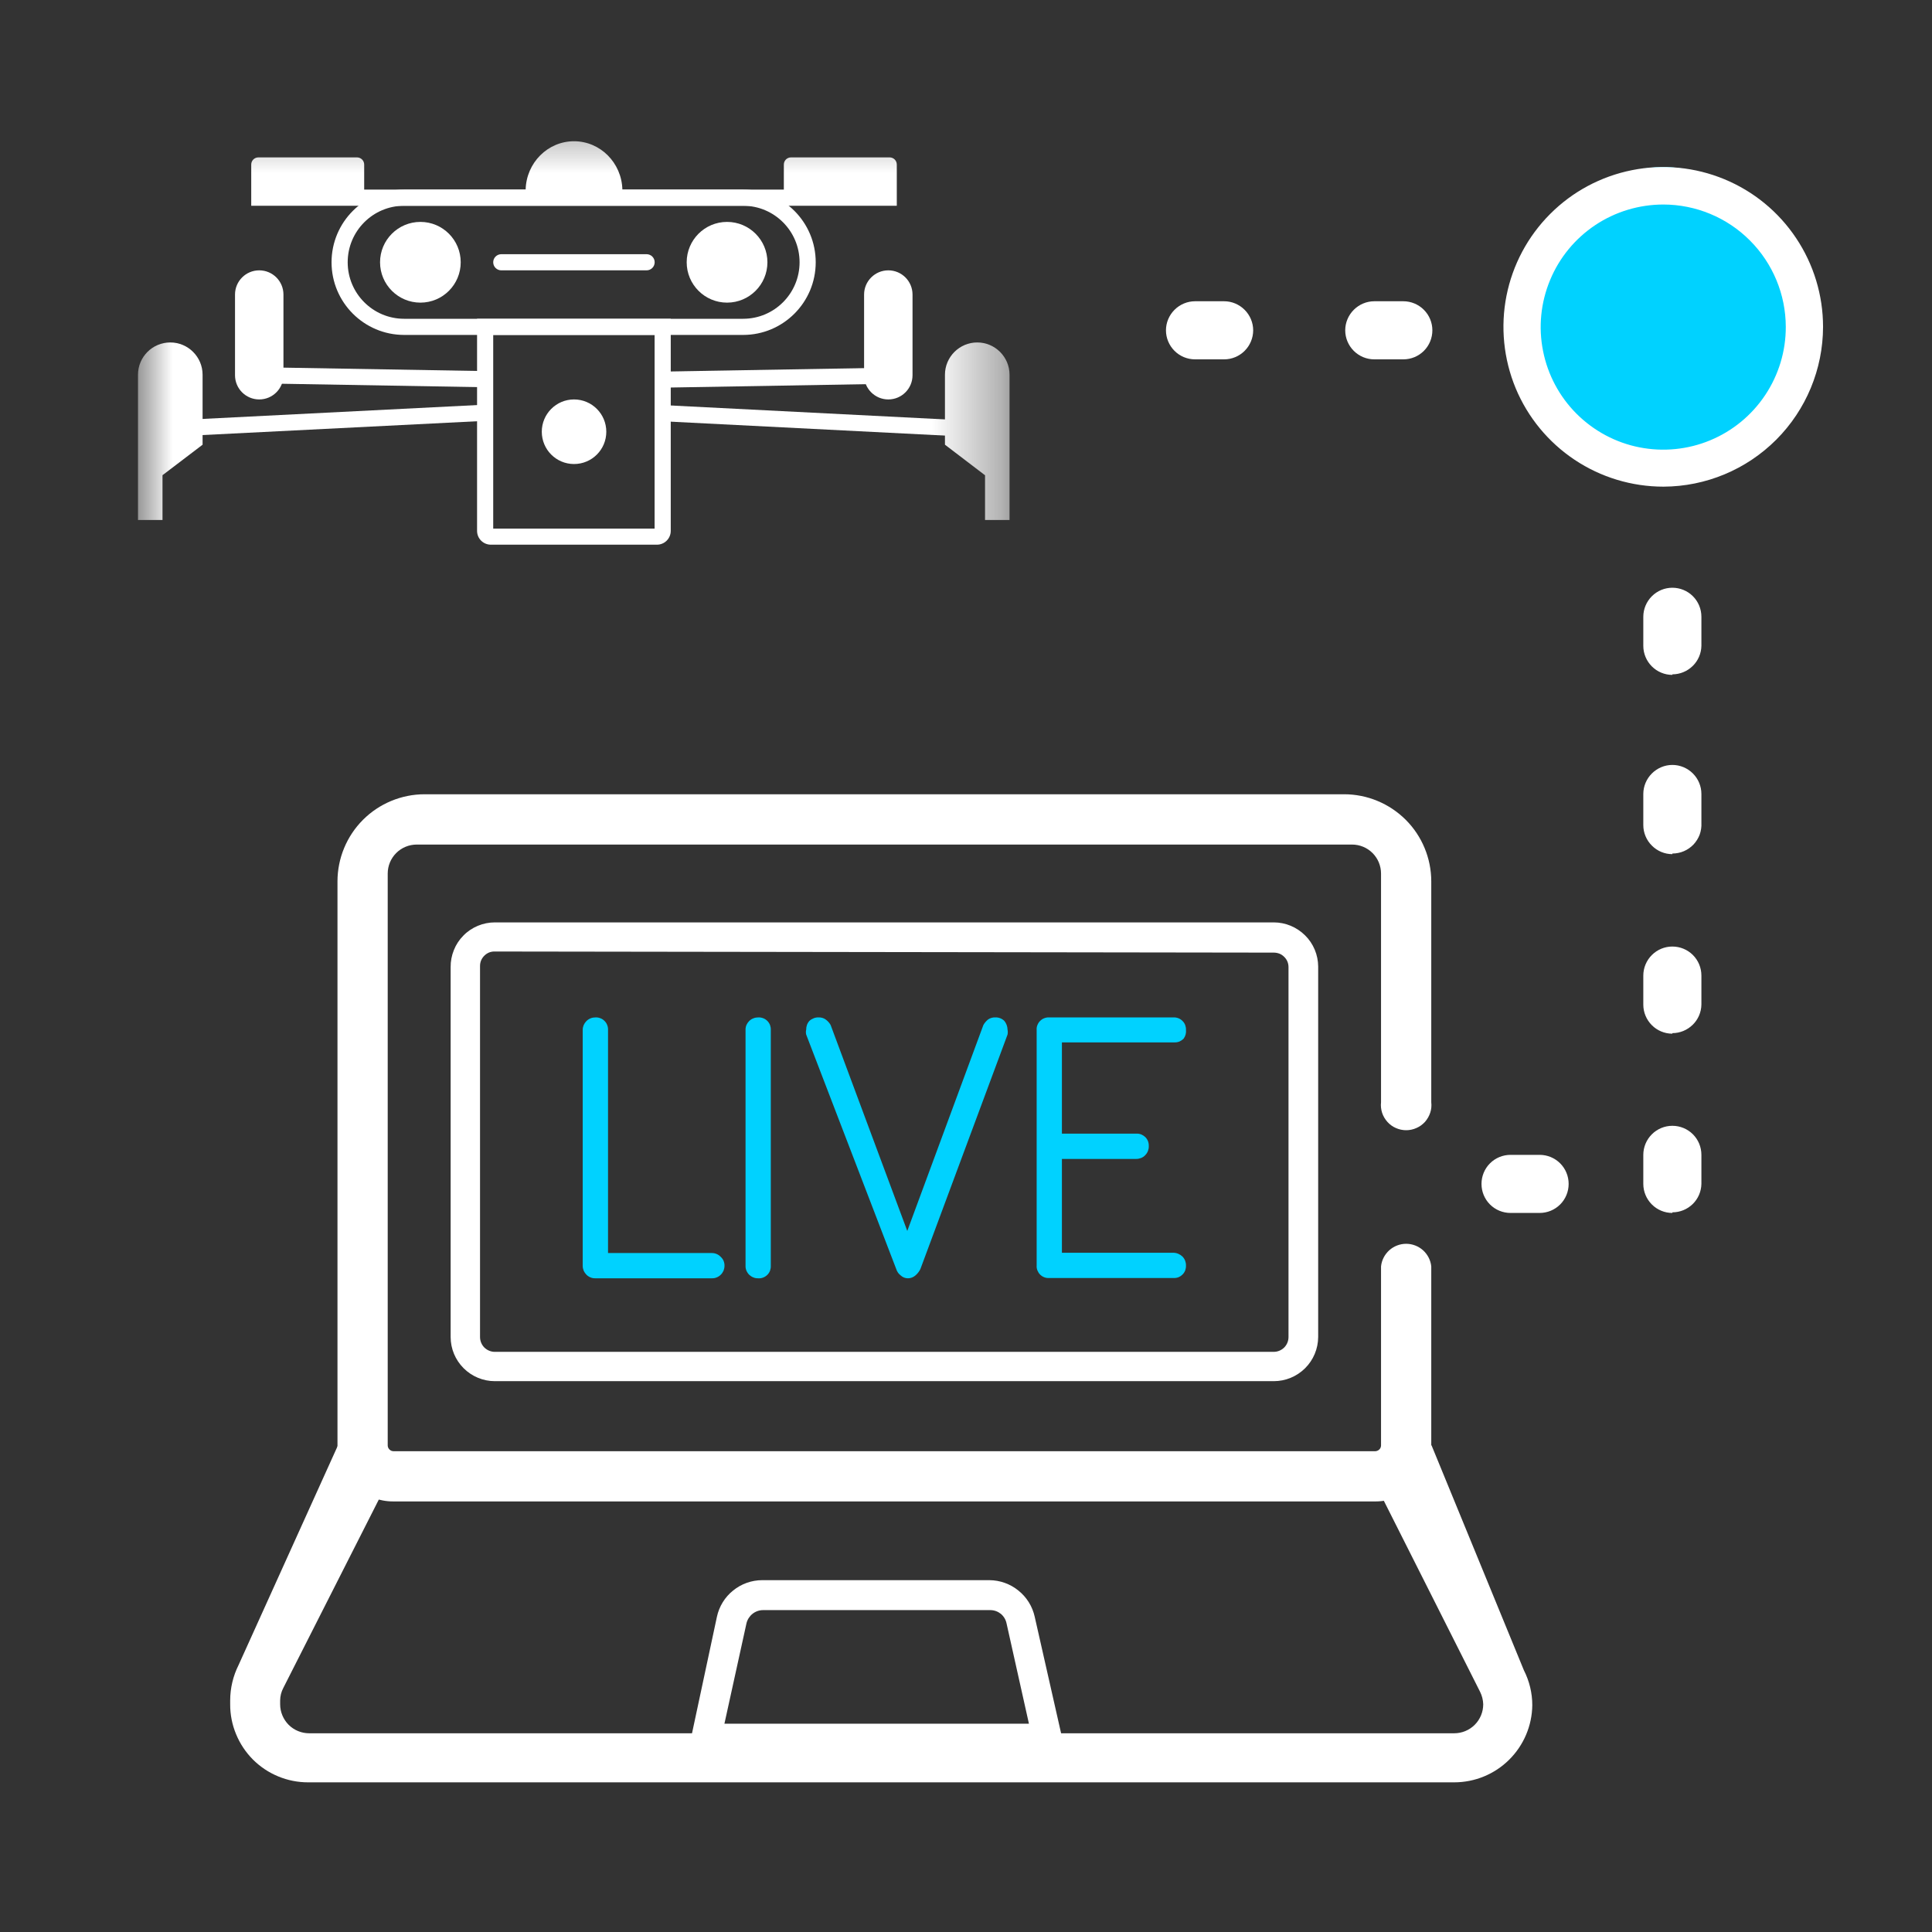
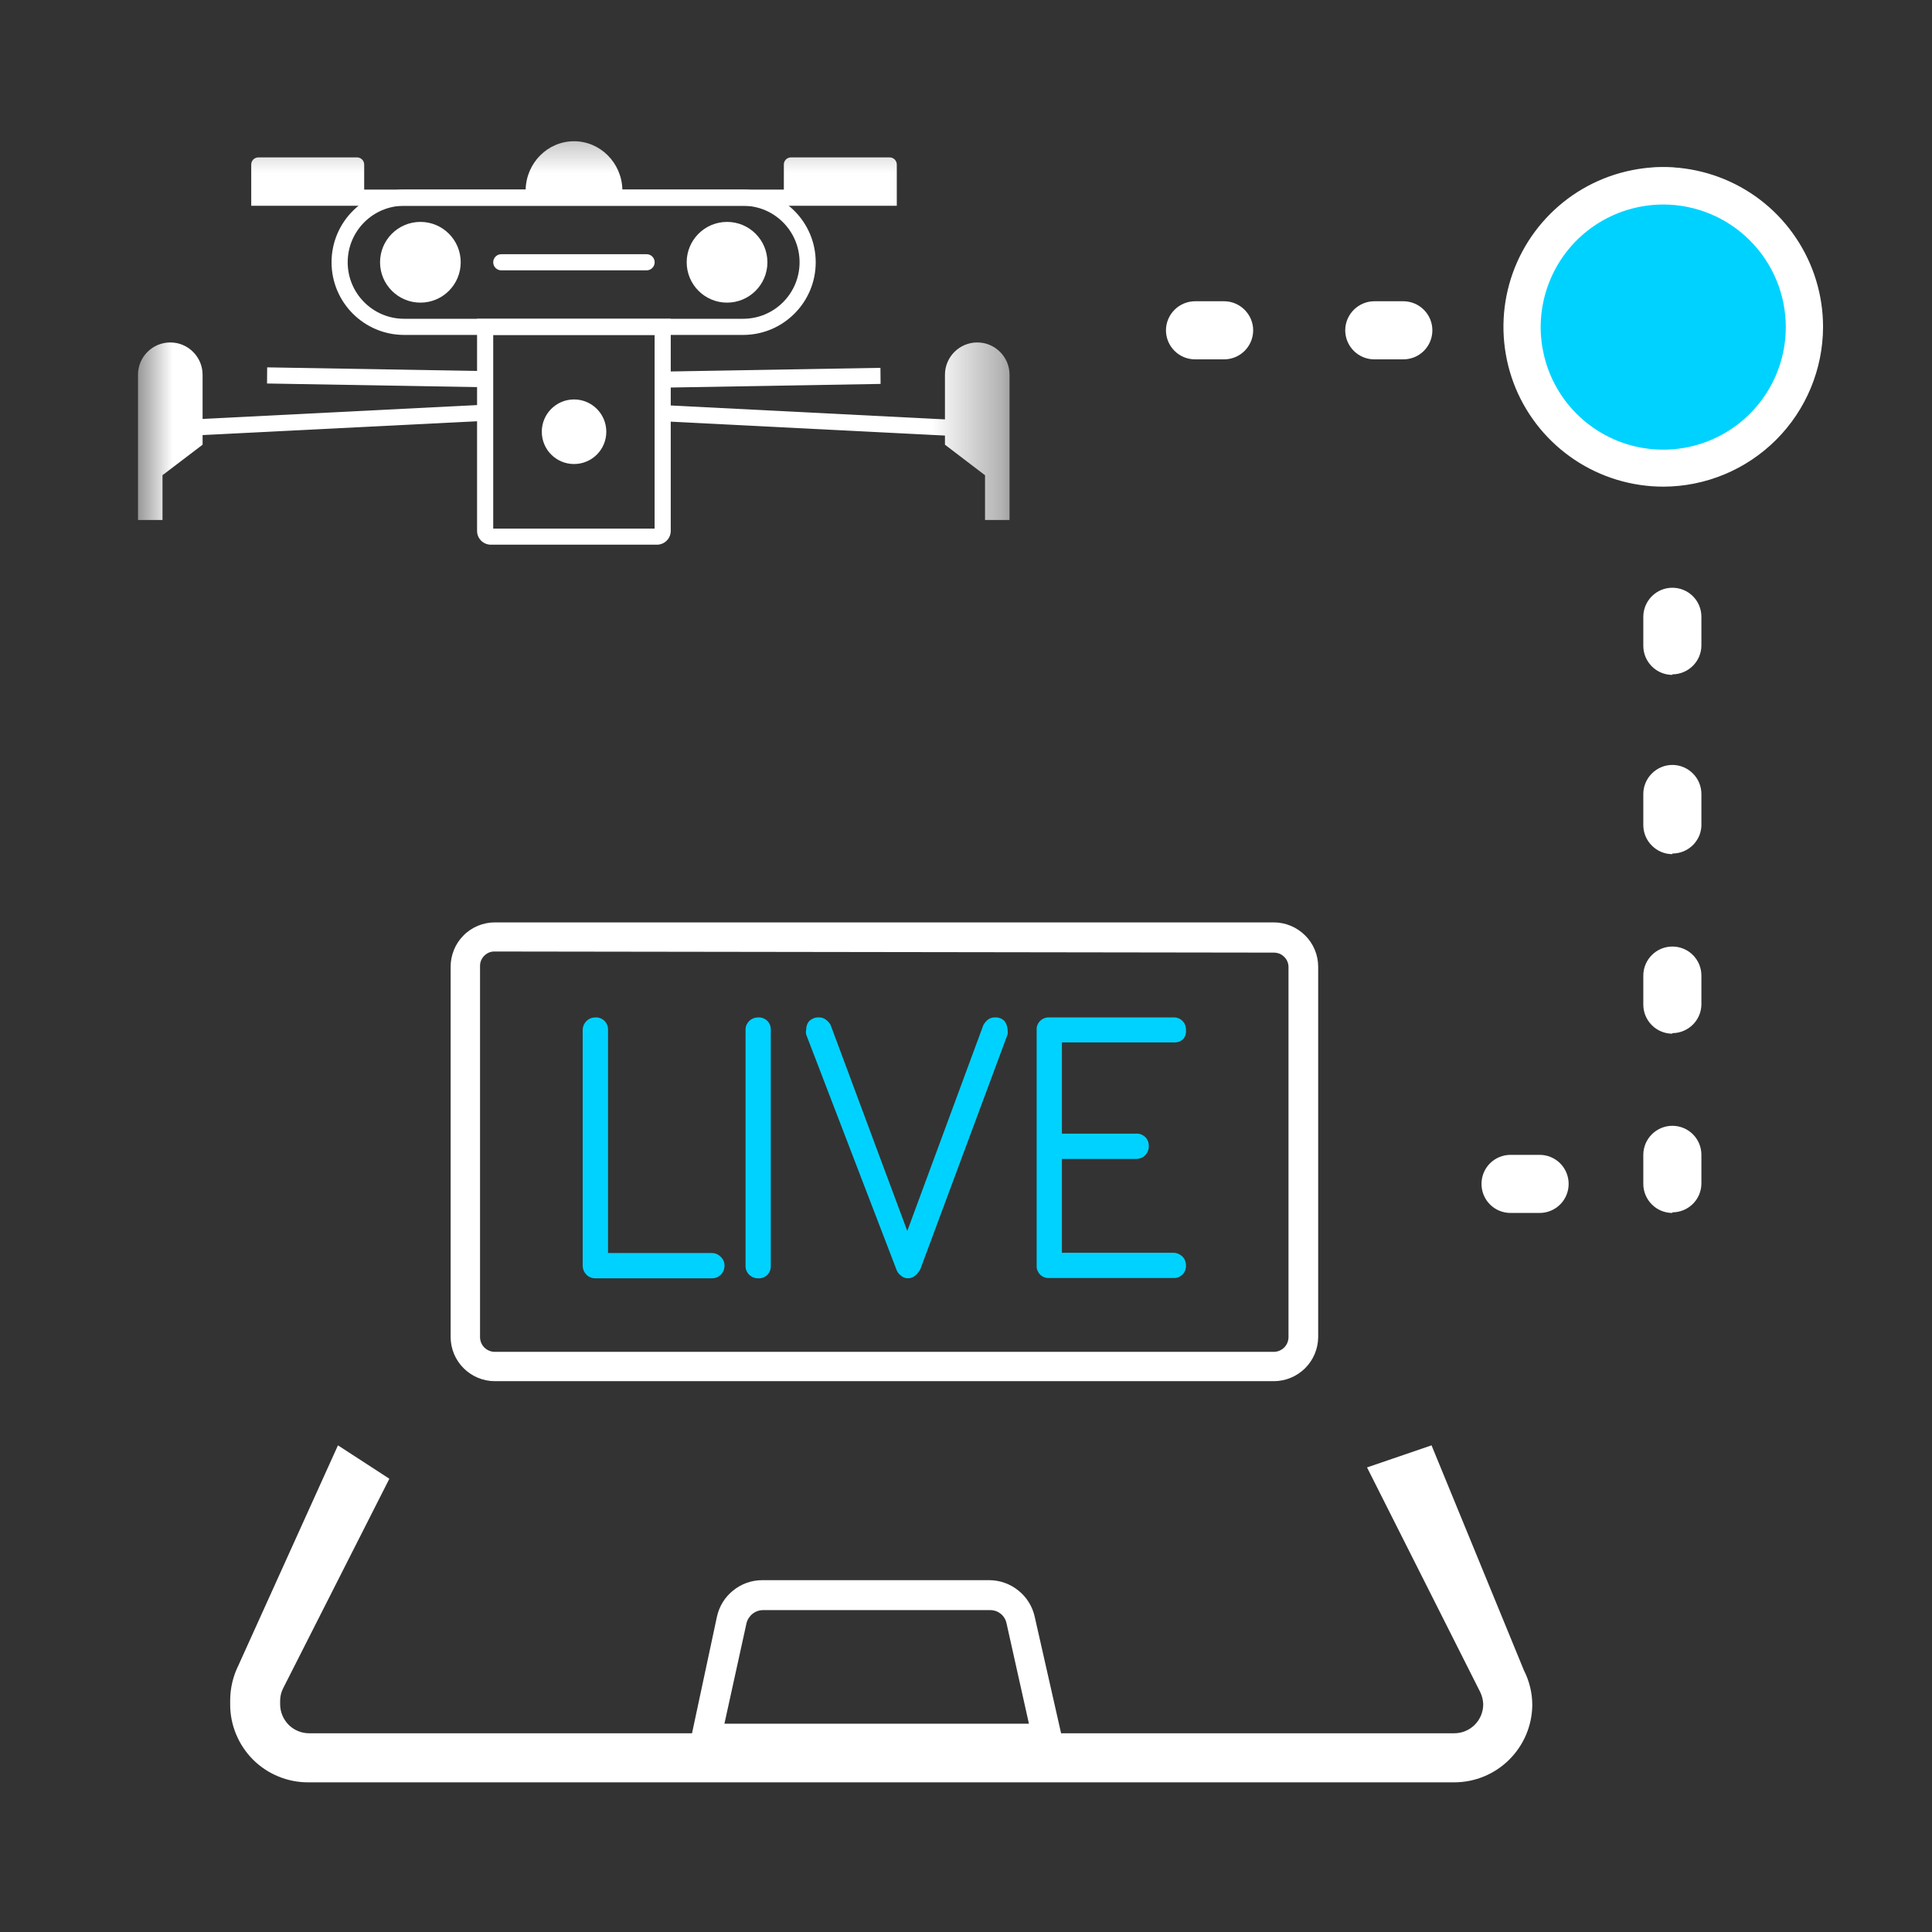
<svg xmlns="http://www.w3.org/2000/svg" width="28" height="28" viewBox="0 0 28 28" fill="none">
  <rect x="0" y="0" width="28" height="28" fill="#333333" stroke="none" />
  <path d="M8.445 14.926C8.445 14.902 8.45 14.878 8.459 14.856C8.469 14.834 8.483 14.814 8.5 14.797C8.517 14.78 8.538 14.767 8.56 14.758C8.582 14.749 8.606 14.745 8.631 14.745C8.655 14.744 8.679 14.748 8.701 14.757C8.724 14.765 8.744 14.779 8.761 14.796C8.778 14.813 8.792 14.833 8.8 14.856C8.809 14.878 8.813 14.902 8.812 14.926V18.16H10.315C10.339 18.16 10.363 18.164 10.386 18.174C10.408 18.183 10.428 18.197 10.445 18.215C10.463 18.231 10.478 18.252 10.487 18.274C10.496 18.297 10.501 18.321 10.5 18.345C10.5 18.369 10.495 18.393 10.486 18.416C10.476 18.438 10.463 18.458 10.445 18.475C10.428 18.492 10.408 18.505 10.385 18.514C10.363 18.523 10.339 18.527 10.315 18.526H8.631C8.606 18.527 8.582 18.523 8.56 18.514C8.538 18.505 8.517 18.492 8.5 18.475C8.483 18.458 8.469 18.438 8.459 18.416C8.45 18.393 8.445 18.369 8.445 18.345V14.926Z" fill="#00D2FF" />
  <path d="M10.805 14.926C10.804 14.902 10.809 14.878 10.818 14.855C10.828 14.833 10.842 14.813 10.859 14.796C10.877 14.779 10.897 14.766 10.92 14.758C10.942 14.749 10.966 14.745 10.99 14.745C11.014 14.744 11.038 14.748 11.061 14.757C11.083 14.765 11.104 14.779 11.121 14.796C11.138 14.813 11.151 14.833 11.16 14.856C11.168 14.878 11.172 14.902 11.171 14.926V18.345C11.172 18.369 11.168 18.393 11.16 18.416C11.151 18.439 11.138 18.459 11.121 18.476C11.104 18.493 11.083 18.506 11.061 18.515C11.038 18.524 11.014 18.528 10.99 18.526C10.966 18.527 10.942 18.523 10.92 18.514C10.897 18.506 10.877 18.492 10.859 18.476C10.842 18.459 10.828 18.439 10.818 18.416C10.809 18.394 10.804 18.37 10.805 18.345V14.926Z" fill="#00D2FF" />
  <path d="M11.684 14.994C11.678 14.97 11.678 14.946 11.684 14.922C11.683 14.876 11.699 14.83 11.73 14.796C11.748 14.779 11.77 14.766 11.793 14.757C11.816 14.748 11.841 14.744 11.865 14.745C11.901 14.744 11.937 14.754 11.966 14.775C11.995 14.796 12.02 14.823 12.038 14.855L13.149 17.84L14.252 14.855C14.27 14.824 14.293 14.797 14.32 14.775C14.351 14.754 14.388 14.743 14.425 14.745C14.449 14.744 14.473 14.748 14.496 14.757C14.518 14.765 14.539 14.779 14.556 14.796C14.585 14.831 14.601 14.876 14.602 14.922C14.607 14.946 14.607 14.97 14.602 14.994L13.339 18.392C13.321 18.429 13.295 18.462 13.263 18.488C13.233 18.513 13.196 18.526 13.158 18.526C13.119 18.526 13.081 18.511 13.053 18.484C13.022 18.461 13 18.428 12.989 18.392L11.684 14.994Z" fill="#00D2FF" />
  <path d="M15.024 14.926C15.022 14.902 15.026 14.878 15.035 14.856C15.044 14.833 15.057 14.813 15.074 14.796C15.091 14.779 15.111 14.765 15.134 14.757C15.156 14.748 15.181 14.744 15.205 14.745H17.007C17.031 14.744 17.055 14.748 17.078 14.757C17.1 14.765 17.12 14.779 17.137 14.796C17.155 14.813 17.168 14.833 17.177 14.856C17.185 14.878 17.189 14.902 17.188 14.926C17.193 14.971 17.181 15.016 17.154 15.053C17.137 15.07 17.117 15.084 17.095 15.094C17.072 15.103 17.048 15.108 17.024 15.107H15.39V16.43H16.468C16.492 16.428 16.516 16.432 16.539 16.441C16.561 16.45 16.581 16.463 16.599 16.48C16.616 16.497 16.629 16.517 16.638 16.54C16.646 16.562 16.65 16.587 16.649 16.611C16.65 16.635 16.645 16.659 16.637 16.681C16.628 16.703 16.615 16.724 16.598 16.741C16.582 16.759 16.561 16.773 16.539 16.782C16.516 16.791 16.492 16.796 16.468 16.796H15.39V18.156H17.007C17.056 18.157 17.102 18.177 17.137 18.211C17.154 18.228 17.167 18.248 17.176 18.271C17.184 18.293 17.189 18.317 17.188 18.341C17.189 18.365 17.185 18.389 17.177 18.412C17.168 18.434 17.155 18.455 17.137 18.472C17.12 18.489 17.1 18.502 17.078 18.511C17.055 18.52 17.031 18.523 17.007 18.522H15.205C15.181 18.523 15.156 18.52 15.134 18.511C15.111 18.502 15.091 18.489 15.074 18.472C15.057 18.455 15.044 18.434 15.035 18.412C15.026 18.389 15.022 18.365 15.024 18.341V14.926Z" fill="#00D2FF" />
  <path d="M18.46 20.017H7.171C7.002 20.017 6.839 19.949 6.719 19.829C6.599 19.709 6.531 19.547 6.531 19.377V14.017C6.53 13.932 6.546 13.848 6.578 13.769C6.609 13.691 6.656 13.619 6.716 13.559C6.775 13.498 6.846 13.451 6.924 13.418C7.003 13.385 7.087 13.368 7.171 13.368H18.46C18.63 13.368 18.793 13.436 18.914 13.556C19.035 13.675 19.103 13.838 19.104 14.008V19.377C19.103 19.547 19.035 19.71 18.914 19.83C18.793 19.95 18.63 20.017 18.46 20.017ZM7.171 13.79C7.143 13.789 7.115 13.794 7.089 13.804C7.063 13.815 7.04 13.83 7.02 13.85C7 13.869 6.984 13.893 6.973 13.918C6.962 13.944 6.957 13.972 6.957 14V19.377C6.957 19.434 6.979 19.488 7.019 19.529C7.06 19.569 7.114 19.592 7.171 19.592H18.46C18.517 19.592 18.571 19.569 18.612 19.529C18.652 19.488 18.674 19.434 18.674 19.377V14.017C18.674 13.989 18.669 13.961 18.658 13.935C18.647 13.909 18.631 13.886 18.611 13.867C18.591 13.847 18.568 13.831 18.542 13.821C18.516 13.811 18.488 13.806 18.46 13.806L7.171 13.79Z" fill="white" />
-   <path d="M19.935 21.76H5.703C5.596 21.761 5.49 21.74 5.392 21.699C5.293 21.659 5.203 21.599 5.127 21.523C5.052 21.448 4.992 21.358 4.951 21.259C4.911 21.16 4.89 21.054 4.891 20.947V12.775C4.891 12.44 5.024 12.118 5.261 11.881C5.497 11.645 5.819 11.511 6.154 11.511H19.48C19.815 11.511 20.136 11.645 20.373 11.881C20.61 12.118 20.743 12.44 20.743 12.775V15.975C20.749 16.026 20.744 16.078 20.728 16.126C20.712 16.175 20.686 16.22 20.652 16.259C20.617 16.297 20.575 16.328 20.528 16.348C20.481 16.369 20.43 16.38 20.379 16.38C20.328 16.38 20.277 16.369 20.23 16.348C20.183 16.328 20.141 16.297 20.107 16.259C20.072 16.22 20.046 16.175 20.03 16.126C20.015 16.078 20.009 16.026 20.015 15.975C20.015 14.681 20.015 13.955 20.015 12.661C20.015 12.549 19.971 12.442 19.892 12.363C19.813 12.284 19.706 12.24 19.594 12.24H6.04C5.928 12.24 5.821 12.284 5.742 12.363C5.663 12.442 5.619 12.549 5.619 12.661V20.947C5.619 20.97 5.628 20.991 5.644 21.007C5.66 21.023 5.681 21.032 5.703 21.032H19.935C19.956 21.03 19.977 21.021 19.992 21.005C20.007 20.99 20.015 20.969 20.015 20.947V18.354C20.024 18.264 20.067 18.181 20.134 18.12C20.201 18.06 20.289 18.026 20.379 18.026C20.469 18.026 20.557 18.06 20.624 18.12C20.691 18.181 20.734 18.264 20.743 18.354V20.947C20.744 21.054 20.723 21.159 20.683 21.258C20.643 21.357 20.583 21.446 20.508 21.522C20.433 21.597 20.344 21.657 20.245 21.698C20.147 21.739 20.041 21.76 19.935 21.76Z" fill="white" />
  <path d="M21.075 25.831H4.464C4.316 25.831 4.169 25.802 4.032 25.745C3.894 25.688 3.77 25.605 3.665 25.5C3.56 25.394 3.477 25.269 3.421 25.132C3.364 24.995 3.335 24.847 3.336 24.699V24.644C3.336 24.466 3.378 24.29 3.458 24.13L4.898 20.947L5.643 21.431L4.106 24.463C4.076 24.519 4.061 24.581 4.06 24.644V24.699C4.06 24.811 4.105 24.918 4.183 24.997C4.262 25.076 4.37 25.12 4.481 25.12H21.075C21.187 25.12 21.294 25.076 21.373 24.997C21.452 24.918 21.496 24.811 21.496 24.699C21.494 24.636 21.478 24.574 21.45 24.518L19.812 21.267L20.747 20.947L22.085 24.206C22.165 24.363 22.207 24.536 22.207 24.712C22.204 25.01 22.083 25.294 21.871 25.504C21.659 25.714 21.373 25.831 21.075 25.831Z" fill="white" />
  <path d="M15.442 25.402H9.969L10.39 23.432C10.422 23.282 10.505 23.147 10.625 23.051C10.744 22.954 10.893 22.901 11.047 22.901H14.339C14.493 22.902 14.641 22.955 14.76 23.052C14.88 23.148 14.963 23.282 14.996 23.432L15.442 25.402ZM10.499 24.981H14.912L14.588 23.529C14.577 23.474 14.548 23.425 14.505 23.389C14.461 23.354 14.408 23.335 14.352 23.335H11.059C11.004 23.335 10.95 23.354 10.907 23.388C10.863 23.423 10.832 23.471 10.819 23.524L10.499 24.981Z" fill="white" />
  <path d="M22.313 17.579H21.892C21.78 17.579 21.673 17.535 21.594 17.456C21.515 17.377 21.471 17.27 21.471 17.158C21.471 17.046 21.515 16.939 21.594 16.86C21.673 16.781 21.78 16.737 21.892 16.737H22.313C22.425 16.737 22.532 16.781 22.611 16.86C22.69 16.939 22.734 17.046 22.734 17.158C22.734 17.27 22.69 17.377 22.611 17.456C22.532 17.535 22.425 17.579 22.313 17.579ZM24.237 17.579C24.126 17.579 24.019 17.535 23.94 17.456C23.861 17.377 23.816 17.27 23.816 17.158V16.737C23.816 16.625 23.861 16.518 23.94 16.439C24.019 16.36 24.126 16.316 24.237 16.316C24.349 16.316 24.456 16.36 24.535 16.439C24.614 16.518 24.658 16.625 24.658 16.737V17.158C24.656 17.268 24.611 17.373 24.532 17.45C24.453 17.527 24.348 17.57 24.237 17.57V17.579ZM24.237 14.981C24.126 14.981 24.019 14.937 23.94 14.858C23.861 14.779 23.816 14.672 23.816 14.56V14.139C23.816 14.027 23.861 13.92 23.94 13.841C24.019 13.762 24.126 13.718 24.237 13.718C24.349 13.718 24.456 13.762 24.535 13.841C24.614 13.92 24.658 14.027 24.658 14.139V14.56C24.656 14.67 24.611 14.775 24.532 14.852C24.453 14.929 24.348 14.973 24.237 14.973V14.981ZM24.237 12.379C24.126 12.379 24.019 12.335 23.94 12.255C23.861 12.177 23.816 12.069 23.816 11.958V11.507C23.816 11.396 23.861 11.289 23.94 11.21C24.019 11.131 24.126 11.086 24.237 11.086C24.349 11.086 24.456 11.131 24.535 11.21C24.614 11.289 24.658 11.396 24.658 11.507V11.928C24.661 11.985 24.652 12.042 24.633 12.096C24.613 12.149 24.582 12.198 24.543 12.24C24.503 12.281 24.456 12.314 24.404 12.336C24.351 12.359 24.294 12.37 24.237 12.37V12.379ZM24.237 9.781C24.126 9.781 24.019 9.737 23.94 9.658C23.861 9.579 23.816 9.472 23.816 9.36V8.939C23.816 8.827 23.861 8.72 23.94 8.641C24.019 8.562 24.126 8.518 24.237 8.518C24.349 8.518 24.456 8.562 24.535 8.641C24.614 8.72 24.658 8.827 24.658 8.939V9.36C24.656 9.47 24.611 9.575 24.532 9.652C24.453 9.729 24.348 9.773 24.237 9.773V9.781ZM24.237 6.939C24.126 6.939 24.019 6.894 23.94 6.816C23.861 6.737 23.816 6.629 23.816 6.518V6.097C23.816 5.985 23.861 5.878 23.94 5.799C24.019 5.72 24.126 5.676 24.237 5.676C24.349 5.676 24.456 5.72 24.535 5.799C24.614 5.878 24.658 5.985 24.658 6.097V6.518C24.656 6.628 24.611 6.733 24.532 6.81C24.453 6.887 24.348 6.93 24.237 6.93V6.939ZM23.357 5.208H22.936C22.825 5.208 22.718 5.164 22.639 5.085C22.56 5.006 22.515 4.899 22.515 4.787C22.515 4.676 22.56 4.569 22.639 4.49C22.718 4.411 22.825 4.366 22.936 4.366H23.357C23.469 4.366 23.576 4.411 23.655 4.49C23.734 4.569 23.778 4.676 23.778 4.787C23.778 4.899 23.734 5.006 23.655 5.085C23.576 5.164 23.469 5.208 23.357 5.208ZM20.338 5.208H19.917C19.806 5.208 19.699 5.164 19.62 5.085C19.541 5.006 19.496 4.899 19.496 4.787C19.496 4.676 19.541 4.569 19.62 4.49C19.699 4.411 19.806 4.366 19.917 4.366H20.338C20.45 4.366 20.557 4.411 20.636 4.49C20.715 4.569 20.759 4.676 20.759 4.787C20.759 4.899 20.715 5.006 20.636 5.085C20.557 5.164 20.45 5.208 20.338 5.208ZM17.741 5.208H17.32C17.208 5.208 17.101 5.164 17.022 5.085C16.943 5.006 16.898 4.899 16.898 4.787C16.898 4.676 16.943 4.569 17.022 4.49C17.101 4.411 17.208 4.366 17.32 4.366H17.741C17.852 4.366 17.959 4.411 18.038 4.49C18.117 4.569 18.162 4.676 18.162 4.787C18.162 4.899 18.117 5.006 18.038 5.085C17.959 5.164 17.852 5.208 17.741 5.208Z" fill="white" />
  <mask id="mask0_10545_7672" style="mask-type:luminance" maskUnits="userSpaceOnUse" x="2" y="1" width="13" height="14">
    <path d="M14.632 1.579H2V14.21H14.632V1.579Z" fill="white" />
  </mask>
  <g mask="url(#mask0_10545_7672)">
    <path fill-rule="evenodd" clip-rule="evenodd" d="M7.13 5.614L3.87 5.558L3.872 5.324L7.132 5.38L7.13 5.614ZM7.101 5.861L2.688 6.084L2.699 6.317L7.112 6.095L7.101 5.861Z" fill="white" />
-     <path d="M3.406 4.269C3.406 4.075 3.563 3.918 3.757 3.918C3.951 3.918 4.108 4.075 4.108 4.269V5.438C4.108 5.632 3.951 5.789 3.757 5.789C3.563 5.789 3.406 5.632 3.406 5.438V4.269Z" fill="white" />
    <path fill-rule="evenodd" clip-rule="evenodd" d="M9.502 5.62L12.762 5.564L12.76 5.331L9.5 5.387L9.502 5.62ZM9.531 5.867L13.944 6.091L13.933 6.325L9.519 6.101L9.531 5.867Z" fill="white" />
    <path fill-rule="evenodd" clip-rule="evenodd" d="M10.537 4.386C10.86 4.386 11.122 4.124 11.122 3.801C11.122 3.478 10.86 3.216 10.537 3.216C10.214 3.216 9.952 3.478 9.952 3.801C9.952 4.124 10.214 4.386 10.537 4.386ZM6.093 4.386C6.416 4.386 6.677 4.124 6.677 3.801C6.677 3.478 6.416 3.216 6.093 3.216C5.77 3.216 5.508 3.478 5.508 3.801C5.508 4.124 5.77 4.386 6.093 4.386Z" fill="white" />
    <path d="M7.148 3.801C7.148 3.736 7.201 3.684 7.265 3.684H9.371C9.435 3.684 9.488 3.736 9.488 3.801C9.488 3.866 9.435 3.918 9.371 3.918H7.265C7.201 3.918 7.148 3.866 7.148 3.801Z" fill="white" />
    <path fill-rule="evenodd" clip-rule="evenodd" d="M2.468 4.963C2.726 4.963 2.936 5.173 2.936 5.431V5.925V6.445L2.355 6.887V7.536H2V6.445L2 5.925V5.431C2 5.173 2.209 4.963 2.468 4.963Z" fill="white" />
    <path fill-rule="evenodd" clip-rule="evenodd" d="M14.163 4.963C13.905 4.963 13.695 5.173 13.695 5.431V5.925V6.445L14.276 6.888V7.536H14.631V6.445L14.631 5.925V5.431C14.631 5.173 14.421 4.963 14.163 4.963Z" fill="white" />
-     <path d="M12.523 4.269C12.523 4.075 12.681 3.918 12.874 3.918C13.068 3.918 13.225 4.075 13.225 4.269V5.438C13.225 5.632 13.068 5.789 12.874 5.789C12.681 5.789 12.523 5.632 12.523 5.438V4.269Z" fill="white" />
-     <path fill-rule="evenodd" clip-rule="evenodd" d="M9.487 4.854H7.148V7.661H9.487V4.854ZM6.914 4.62V7.694C6.914 7.805 7.004 7.894 7.114 7.894H9.521C9.631 7.894 9.721 7.805 9.721 7.694V4.62H6.914Z" fill="white" />
+     <path fill-rule="evenodd" clip-rule="evenodd" d="M9.487 4.854H7.148V7.661H9.487V4.854ZM6.914 4.62V7.694C6.914 7.805 7.004 7.894 7.114 7.894H9.521C9.631 7.894 9.721 7.805 9.721 7.694V4.62H6.914" fill="white" />
    <path d="M8.787 6.257C8.787 6.516 8.578 6.725 8.319 6.725C8.061 6.725 7.852 6.516 7.852 6.257C7.852 5.999 8.061 5.789 8.319 5.789C8.578 5.789 8.787 5.999 8.787 6.257Z" fill="white" />
    <path fill-rule="evenodd" clip-rule="evenodd" d="M10.77 2.982H5.857C5.405 2.982 5.039 3.349 5.039 3.801C5.039 4.253 5.405 4.62 5.857 4.62H10.77C11.222 4.62 11.588 4.253 11.588 3.801C11.588 3.349 11.222 2.982 10.77 2.982ZM5.857 2.748C5.276 2.748 4.805 3.22 4.805 3.801C4.805 4.382 5.276 4.854 5.857 4.854H10.77C11.351 4.854 11.822 4.382 11.822 3.801C11.822 3.22 11.351 2.748 10.77 2.748H5.857Z" fill="white" />
    <path fill-rule="evenodd" clip-rule="evenodd" d="M9.02 2.748H11.36V2.385C11.36 2.327 11.406 2.281 11.464 2.281H12.893C12.951 2.281 12.997 2.327 12.997 2.385V2.748L12.997 2.982H8.879C8.878 2.982 8.877 2.982 8.877 2.982H7.761C7.761 2.982 7.76 2.982 7.759 2.982H3.641V2.748V2.385C3.641 2.327 3.687 2.281 3.745 2.281H5.174C5.231 2.281 5.278 2.327 5.278 2.385V2.748H7.618C7.628 2.359 7.938 2.047 8.319 2.047C8.7 2.047 9.01 2.359 9.02 2.748Z" fill="white" />
  </g>
  <path d="M24.106 6.632C25.152 6.632 26 5.689 26 4.526C26 3.364 25.152 2.421 24.106 2.421C23.059 2.421 22.211 3.364 22.211 4.526C22.211 5.689 23.059 6.632 24.106 6.632Z" fill="#00D2FF" />
  <path d="M24.108 7.053C23.65 7.053 23.202 6.918 22.821 6.664C22.44 6.41 22.142 6.049 21.966 5.626C21.791 5.203 21.744 4.737 21.833 4.287C21.922 3.838 22.142 3.425 22.466 3.101C22.79 2.776 23.202 2.556 23.652 2.466C24.101 2.376 24.567 2.422 24.99 2.597C25.414 2.772 25.776 3.069 26.03 3.45C26.285 3.831 26.421 4.279 26.421 4.737C26.42 5.35 26.176 5.938 25.743 6.372C25.309 6.806 24.722 7.051 24.108 7.053ZM24.108 2.964C23.757 2.964 23.413 3.067 23.12 3.262C22.828 3.457 22.599 3.734 22.465 4.059C22.33 4.384 22.294 4.741 22.363 5.086C22.431 5.431 22.6 5.748 22.849 5.997C23.098 6.245 23.414 6.415 23.759 6.483C24.104 6.551 24.462 6.516 24.786 6.381C25.111 6.246 25.388 6.018 25.583 5.725C25.778 5.432 25.882 5.089 25.881 4.737C25.88 4.267 25.693 3.817 25.361 3.485C25.029 3.152 24.578 2.965 24.108 2.964Z" fill="white" />
</svg>